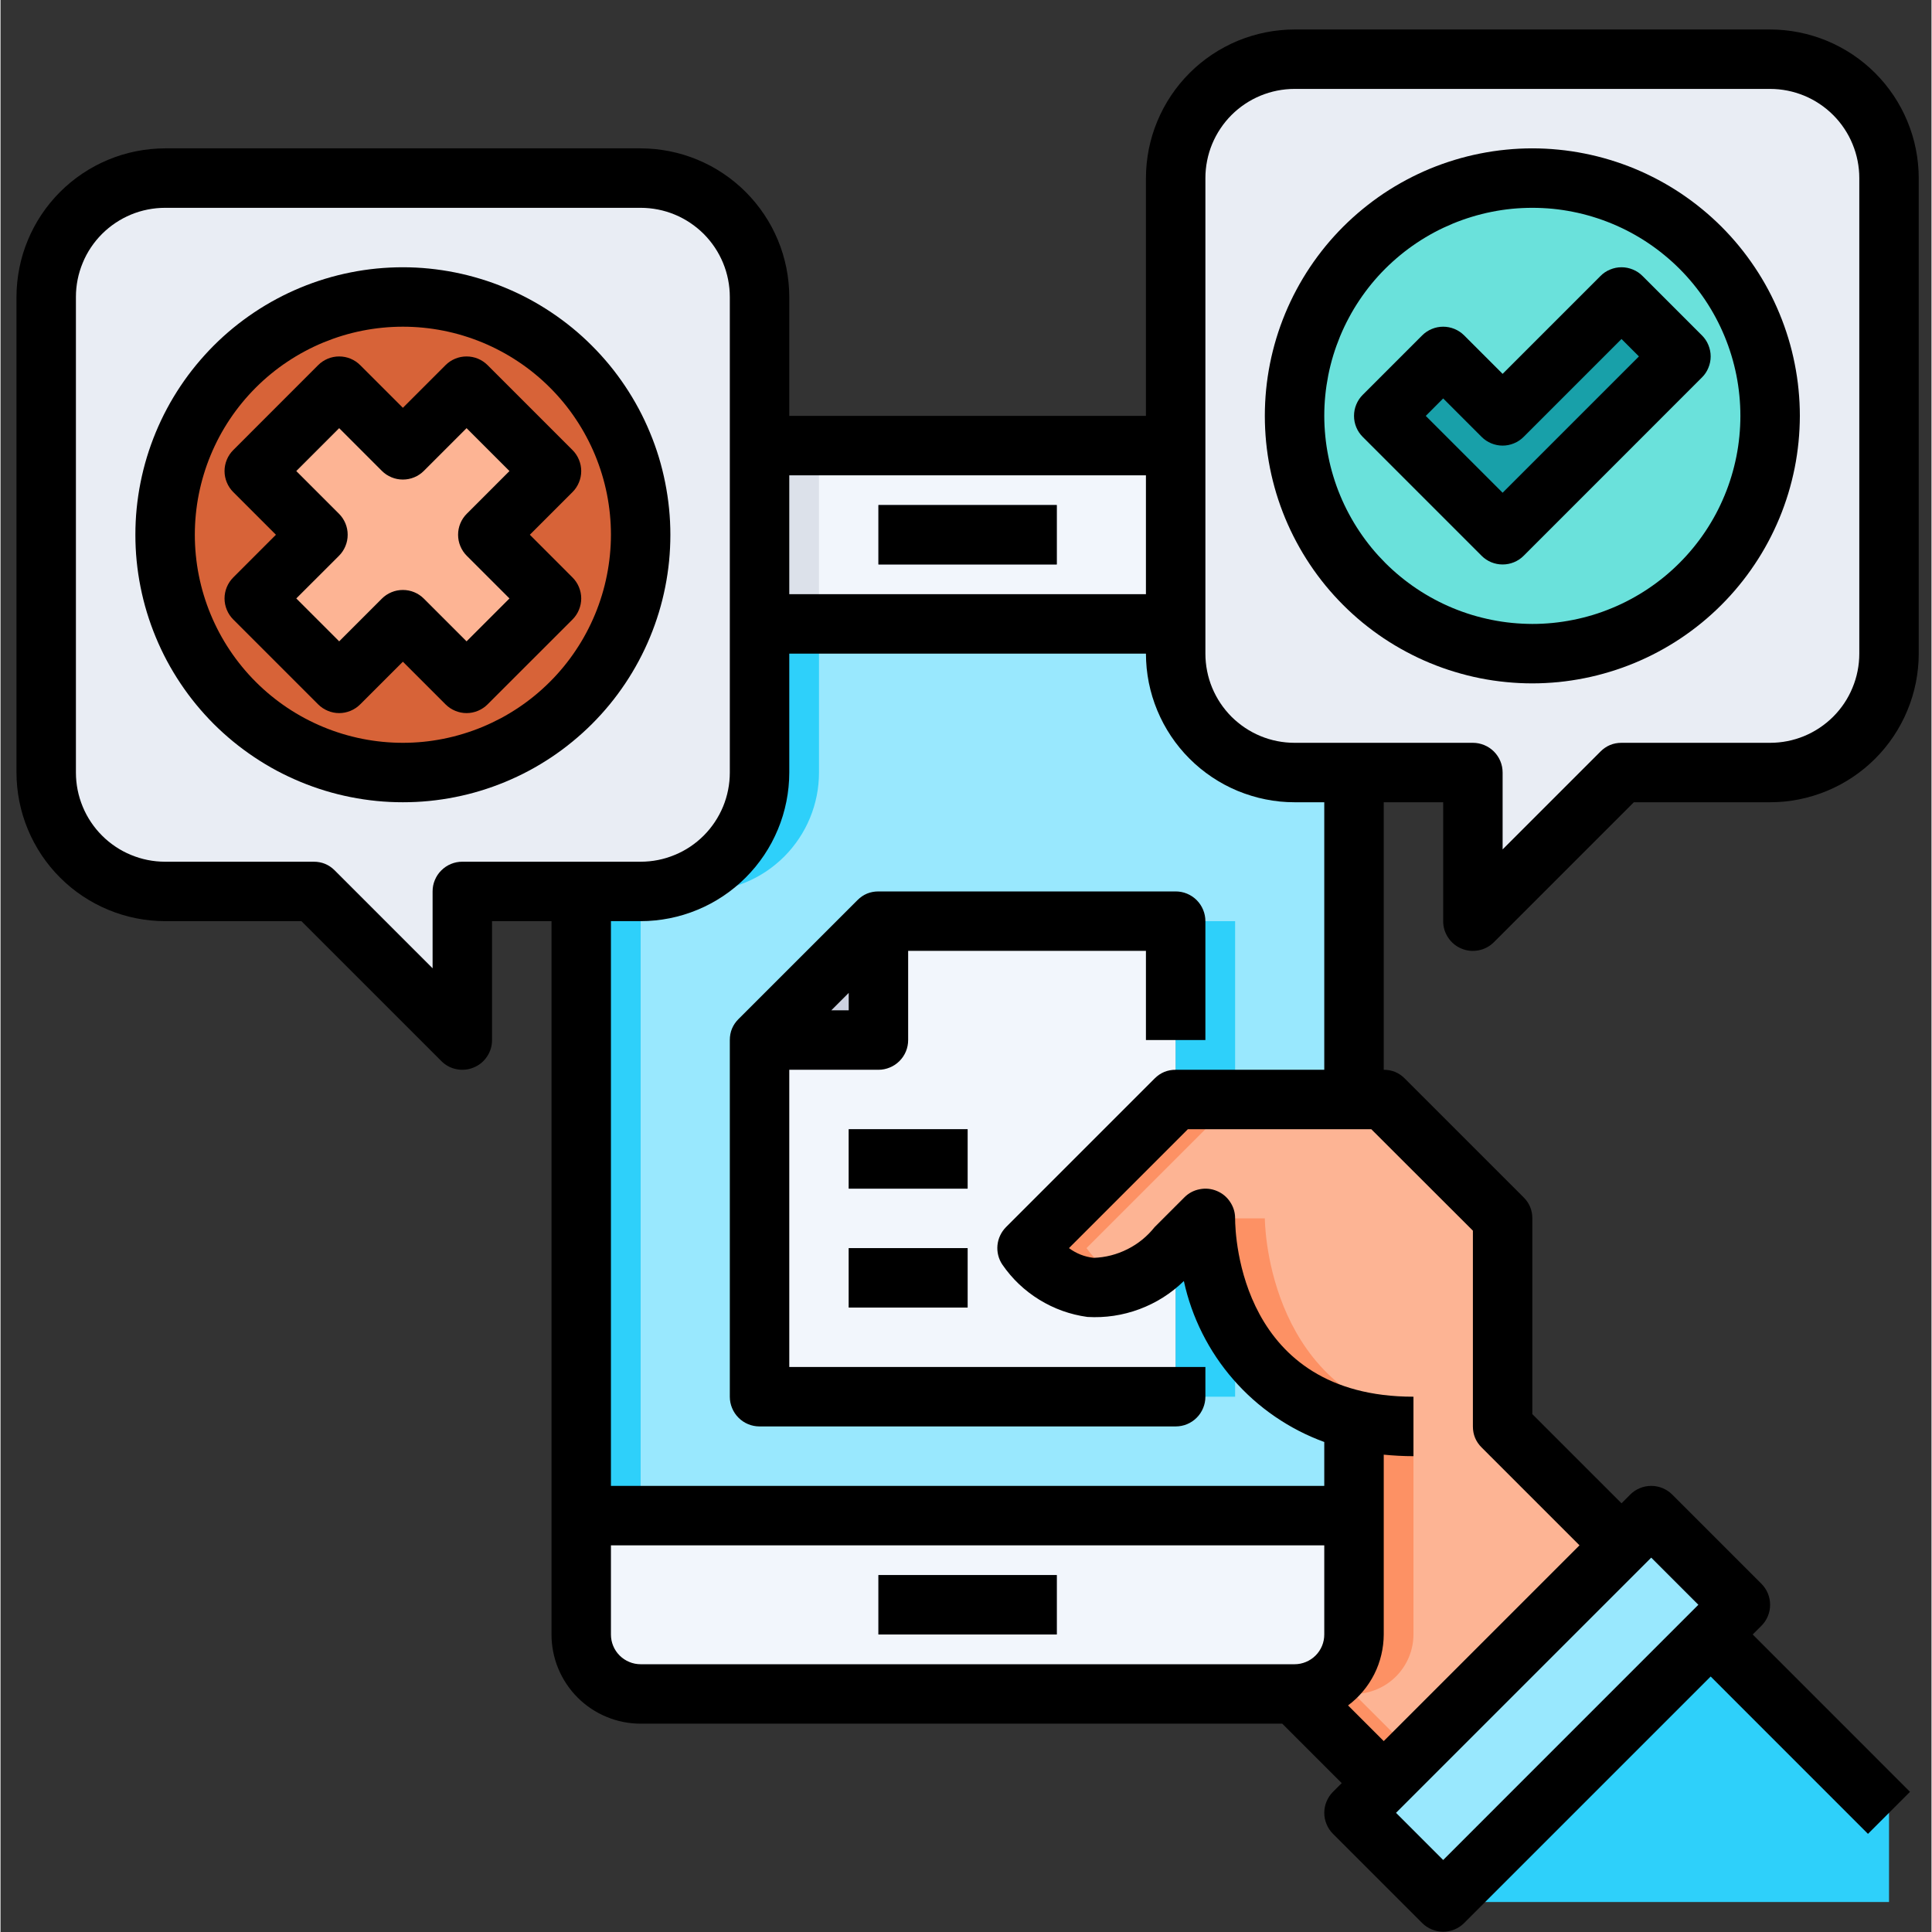
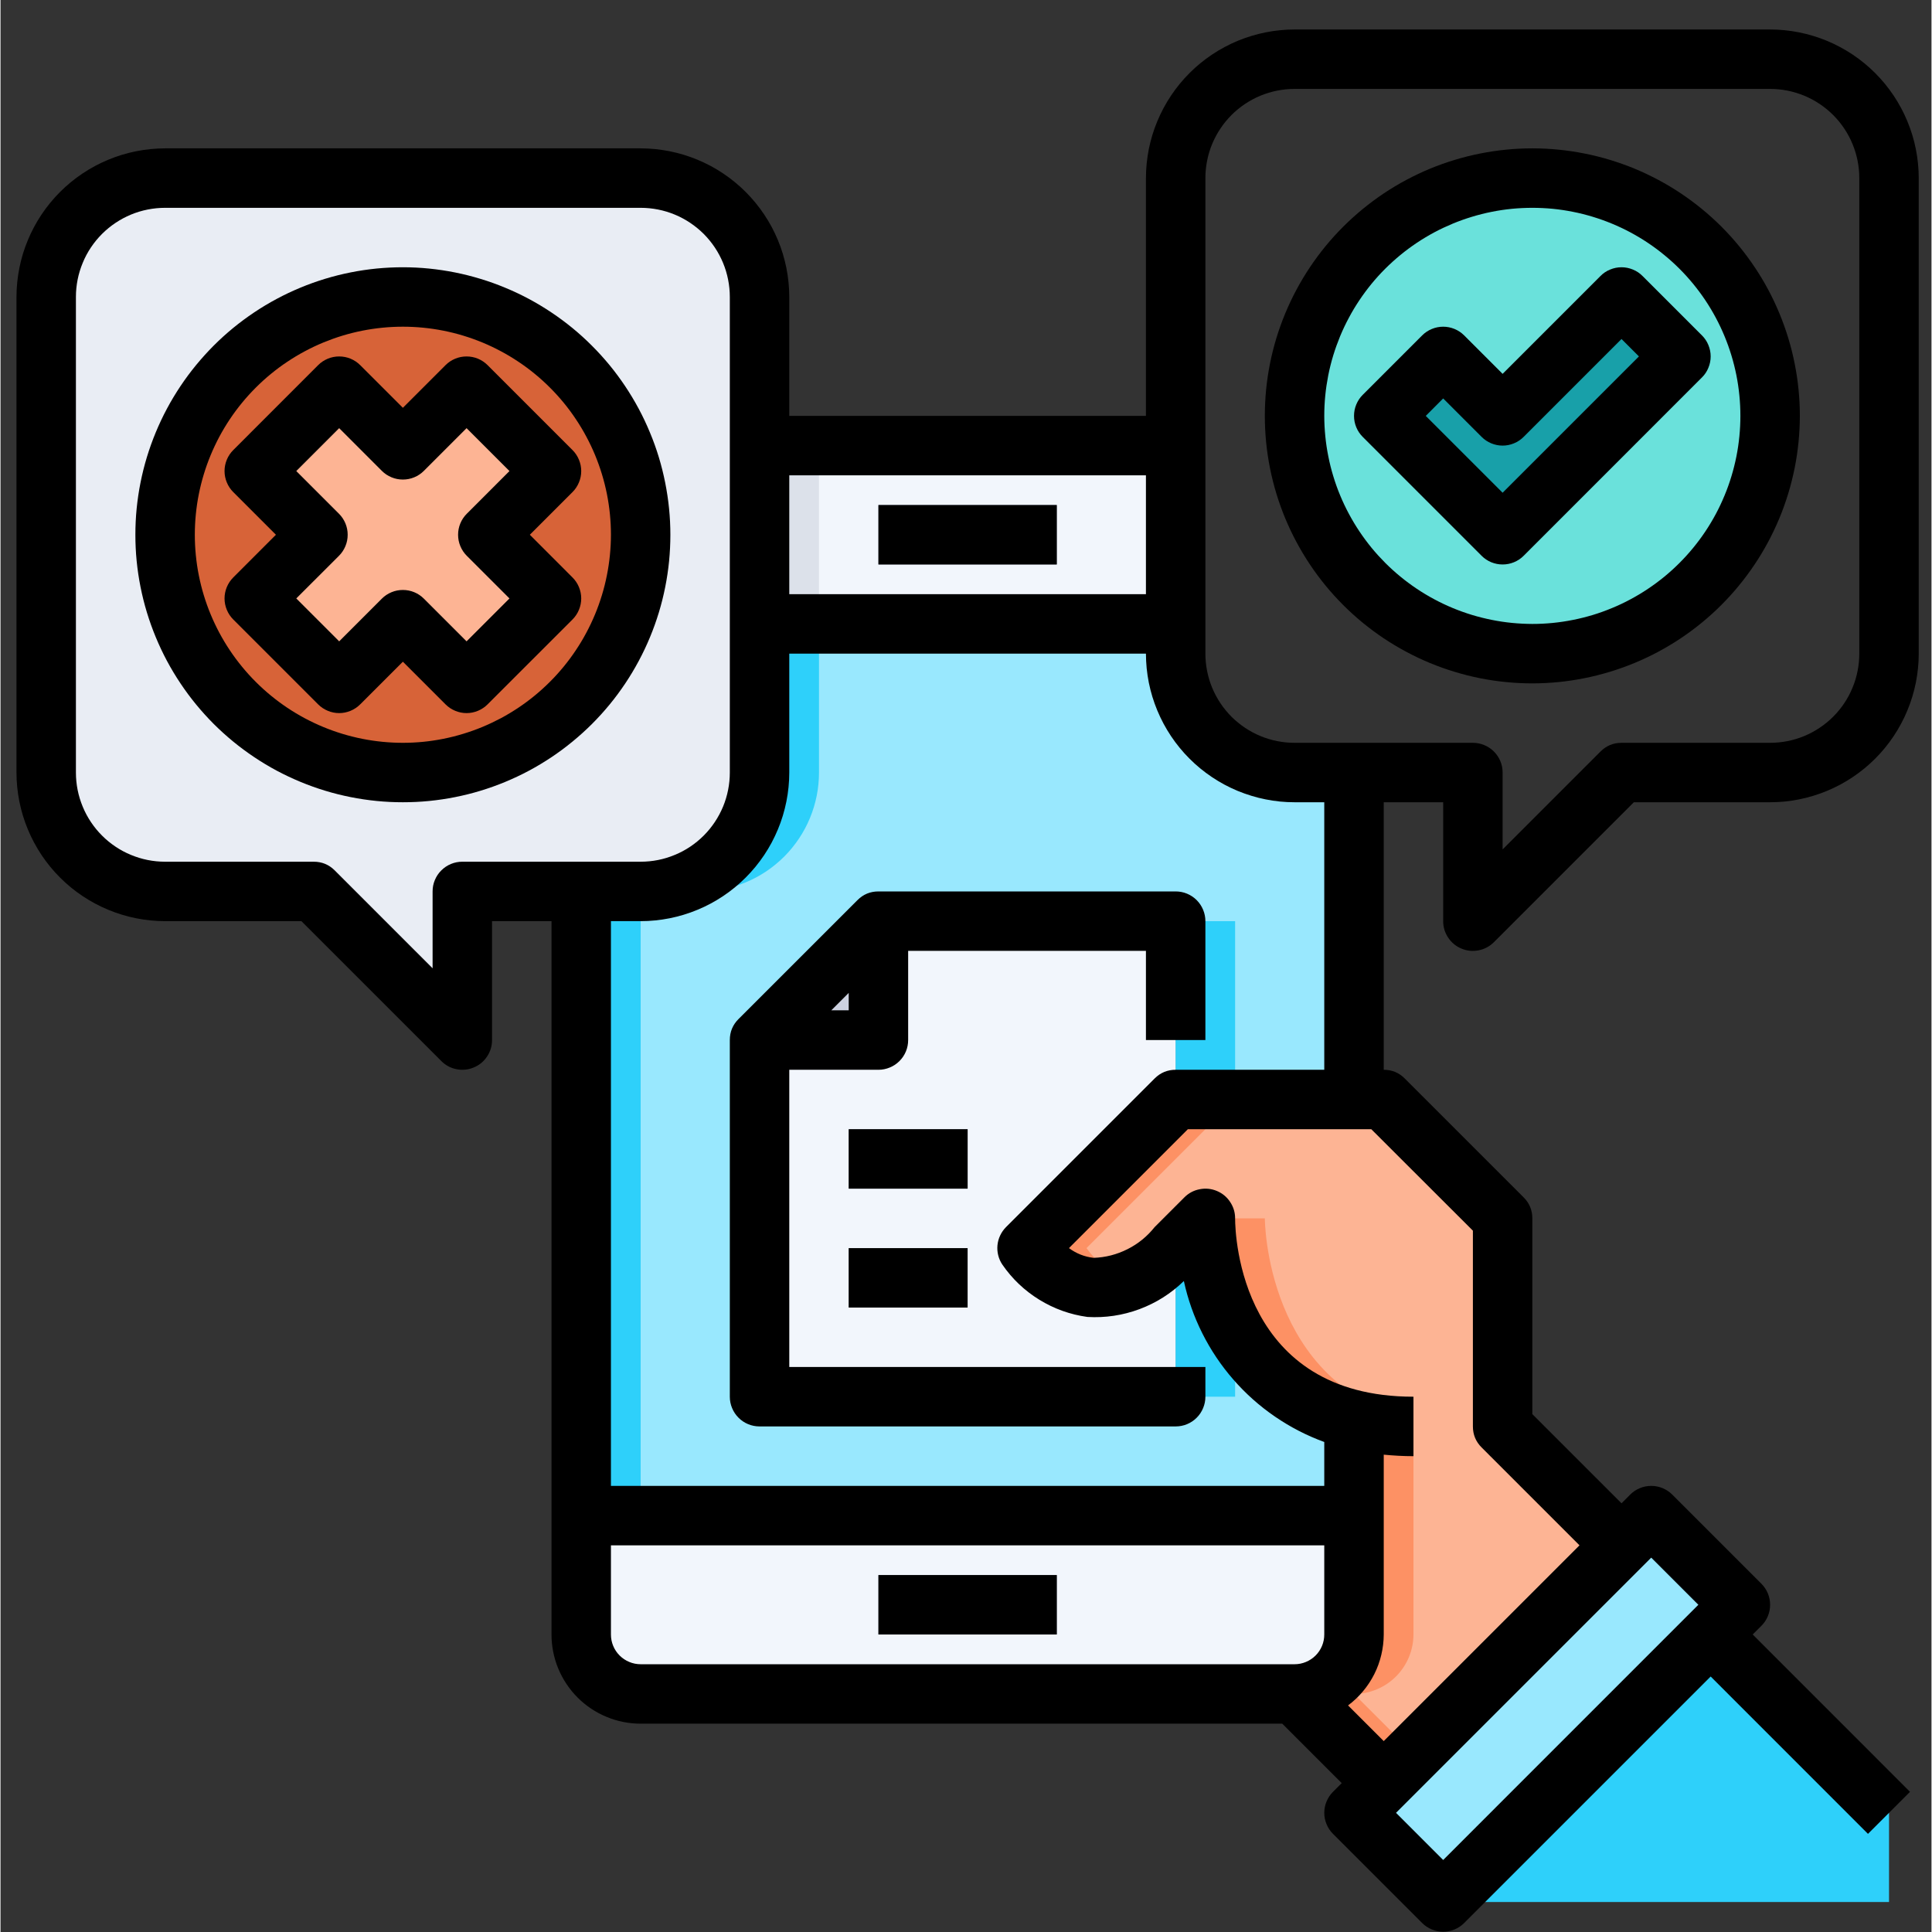
<svg xmlns="http://www.w3.org/2000/svg" width="300" zoomAndPan="magnify" viewBox="0 0 224.88 225" height="300" preserveAspectRatio="xMidYMid meet" version="1.0">
  <rect x="0" y="0" width="224.88" height="225" fill="#333333" stroke="none" />
  <defs>
    <clipPath id="34802ae6fa">
      <path d="M 1.688 3.434 L 223.566 3.434 L 223.566 224.938 L 1.688 224.938 Z M 1.688 3.434 " clip-rule="nonzero" />
    </clipPath>
  </defs>
  <path fill="#2ed0fa" d="M 219.934 211.121 L 219.934 221.508 L 168.012 221.508 L 199.164 190.352 Z M 219.934 211.121 " fill-opacity="1" fill-rule="nonzero" />
  <path fill="#99e8fe" d="M 202.625 186.891 L 199.164 190.352 L 168.012 221.508 L 157.625 211.121 L 161.09 207.66 L 192.242 176.508 Z M 202.625 186.891 " fill-opacity="1" fill-rule="nonzero" />
  <path fill="#fdb494" d="M 157.625 165.359 C 140.32 161.242 140.32 141.891 140.32 141.891 L 136.859 145.355 C 126.473 155.738 119.551 145.355 119.551 145.355 L 136.859 128.047 L 161.09 128.047 L 174.934 141.891 L 174.934 166.121 L 188.781 179.969 L 161.09 207.66 L 150.703 197.277 C 151.156 197.273 151.609 197.23 152.051 197.141 C 152.496 197.051 152.93 196.918 153.352 196.742 C 153.77 196.57 154.168 196.355 154.543 196.102 C 154.922 195.852 155.273 195.562 155.594 195.242 C 155.914 194.922 156.199 194.57 156.453 194.195 C 156.707 193.816 156.918 193.418 157.094 193 C 157.27 192.578 157.402 192.148 157.488 191.703 C 157.578 191.258 157.625 190.809 157.625 190.352 Z M 157.625 165.359 " fill-opacity="1" fill-rule="nonzero" />
  <path fill="#fd9164" d="M 126.473 145.355 L 143.781 128.047 L 136.859 128.047 L 119.551 145.355 C 119.859 145.816 120.203 146.246 120.582 146.652 C 120.961 147.059 121.371 147.426 121.812 147.766 C 122.254 148.102 122.719 148.398 123.211 148.656 C 123.699 148.918 124.207 149.137 124.734 149.309 C 125.262 149.484 125.797 149.617 126.348 149.703 C 126.895 149.789 127.445 149.832 128 149.828 C 128.555 149.824 129.105 149.773 129.652 149.676 C 130.199 149.582 130.734 149.441 131.258 149.258 C 129.316 148.383 127.719 147.082 126.473 145.355 Z M 126.473 145.355 " fill-opacity="1" fill-rule="nonzero" />
  <path fill="#cdd2e0" d="M 102.242 107.277 L 102.242 121.125 L 88.398 121.125 Z M 102.242 107.277 " fill-opacity="1" fill-rule="nonzero" />
  <path fill="#f2f6fc" d="M 88.398 162.66 L 88.398 121.125 L 102.242 121.125 L 102.242 107.277 L 136.859 107.277 L 136.859 128.047 L 119.551 145.355 C 119.551 145.355 126.473 155.738 136.859 145.355 L 136.859 162.66 Z M 88.398 162.66 " fill-opacity="1" fill-rule="nonzero" />
  <path fill="#99e8fe" d="M 136.859 162.66 L 136.859 145.355 L 140.32 141.891 C 140.32 141.891 140.32 161.242 157.625 165.359 L 157.625 176.508 L 67.629 176.508 L 67.629 103.816 L 74.551 103.816 C 75.461 103.816 76.359 103.727 77.25 103.551 C 78.145 103.371 79.008 103.109 79.848 102.762 C 80.688 102.414 81.488 101.988 82.242 101.484 C 83 100.977 83.699 100.402 84.34 99.762 C 84.984 99.117 85.559 98.418 86.062 97.664 C 86.566 96.906 86.996 96.109 87.344 95.27 C 87.691 94.43 87.953 93.562 88.129 92.672 C 88.309 91.781 88.398 90.879 88.398 89.969 L 88.398 72.664 L 136.859 72.664 L 136.859 76.125 C 136.859 77.031 136.945 77.934 137.125 78.824 C 137.301 79.719 137.562 80.582 137.91 81.422 C 138.258 82.262 138.688 83.059 139.191 83.816 C 139.695 84.574 140.27 85.273 140.914 85.914 C 141.555 86.559 142.254 87.133 143.012 87.637 C 143.766 88.141 144.566 88.566 145.406 88.914 C 146.246 89.266 147.109 89.527 148.004 89.703 C 148.895 89.883 149.793 89.969 150.703 89.969 L 157.625 89.969 L 157.625 128.047 L 136.859 128.047 L 136.859 107.277 L 102.242 107.277 L 88.398 121.125 L 88.398 162.66 Z M 136.859 162.66 " fill-opacity="1" fill-rule="nonzero" />
  <path fill="#2ed0fa" d="M 143.781 154.777 C 141.656 150.742 140.504 146.449 140.32 141.891 L 136.859 145.355 L 136.859 162.66 L 143.781 162.66 Z M 143.781 154.777 " fill-opacity="1" fill-rule="nonzero" />
  <path fill="#2ed0fa" d="M 136.859 107.277 L 143.781 107.277 L 143.781 128.047 L 136.859 128.047 Z M 136.859 107.277 " fill-opacity="1" fill-rule="nonzero" />
  <path fill="#2ed0fa" d="M 95.32 89.969 L 95.32 72.664 L 88.398 72.664 L 88.398 89.969 C 88.398 90.879 88.309 91.781 88.129 92.672 C 87.953 93.562 87.691 94.43 87.344 95.27 C 86.996 96.109 86.566 96.906 86.062 97.664 C 85.559 98.418 84.984 99.117 84.34 99.762 C 83.699 100.402 83 100.977 82.242 101.484 C 81.488 101.988 80.688 102.414 79.848 102.762 C 79.008 103.109 78.145 103.371 77.25 103.551 C 76.359 103.727 75.461 103.816 74.551 103.816 L 81.473 103.816 C 82.383 103.816 83.285 103.727 84.176 103.551 C 85.066 103.371 85.934 103.109 86.773 102.762 C 87.613 102.414 88.41 101.988 89.168 101.484 C 89.922 100.977 90.621 100.402 91.266 99.762 C 91.906 99.117 92.48 98.418 92.984 97.664 C 93.492 96.906 93.918 96.109 94.266 95.27 C 94.613 94.43 94.875 93.562 95.055 92.672 C 95.23 91.781 95.32 90.879 95.32 89.969 Z M 95.32 89.969 " fill-opacity="1" fill-rule="nonzero" />
  <path fill="#2ed0fa" d="M 67.629 103.816 L 74.551 103.816 L 74.551 176.508 L 67.629 176.508 Z M 67.629 103.816 " fill-opacity="1" fill-rule="nonzero" />
  <path fill="#f2f6fc" d="M 157.625 176.508 L 157.625 190.352 C 157.625 190.809 157.578 191.258 157.488 191.703 C 157.402 192.148 157.27 192.578 157.094 193 C 156.918 193.418 156.707 193.816 156.453 194.195 C 156.199 194.57 155.914 194.922 155.594 195.242 C 155.273 195.562 154.922 195.852 154.543 196.102 C 154.168 196.355 153.77 196.57 153.352 196.742 C 152.93 196.918 152.496 197.051 152.051 197.141 C 151.609 197.23 151.156 197.273 150.703 197.277 L 74.551 197.277 C 74.098 197.273 73.648 197.23 73.203 197.141 C 72.758 197.051 72.324 196.918 71.906 196.742 C 71.484 196.57 71.086 196.355 70.711 196.102 C 70.332 195.852 69.984 195.562 69.66 195.242 C 69.34 194.922 69.055 194.57 68.801 194.195 C 68.547 193.816 68.336 193.418 68.16 193 C 67.984 192.578 67.855 192.148 67.766 191.703 C 67.676 191.258 67.629 190.809 67.629 190.352 L 67.629 176.508 Z M 157.625 176.508 " fill-opacity="1" fill-rule="nonzero" />
  <path fill="#f2f6fc" d="M 88.398 51.895 L 136.859 51.895 L 136.859 72.664 L 88.398 72.664 Z M 88.398 51.895 " fill-opacity="1" fill-rule="nonzero" />
  <path fill="#dce1ea" d="M 88.398 51.895 L 95.32 51.895 L 95.32 72.664 L 88.398 72.664 Z M 88.398 51.895 " fill-opacity="1" fill-rule="nonzero" />
  <path fill="#e9edf4" d="M 88.398 72.664 L 88.398 89.969 C 88.398 90.879 88.309 91.781 88.129 92.672 C 87.953 93.562 87.691 94.43 87.344 95.27 C 86.996 96.109 86.566 96.906 86.062 97.664 C 85.559 98.418 84.984 99.117 84.34 99.762 C 83.699 100.402 83 100.977 82.242 101.484 C 81.488 101.988 80.688 102.414 79.848 102.762 C 79.008 103.109 78.145 103.371 77.25 103.551 C 76.359 103.727 75.461 103.816 74.551 103.816 L 53.781 103.816 L 53.781 121.125 L 36.473 103.816 L 19.168 103.816 C 18.258 103.816 17.355 103.727 16.465 103.551 C 15.574 103.371 14.707 103.109 13.867 102.762 C 13.027 102.414 12.23 101.988 11.473 101.484 C 10.719 100.977 10.02 100.402 9.375 99.762 C 8.734 99.117 8.16 98.418 7.656 97.664 C 7.148 96.906 6.723 96.109 6.375 95.27 C 6.027 94.43 5.766 93.562 5.586 92.672 C 5.41 91.781 5.32 90.879 5.32 89.969 L 5.32 34.586 C 5.32 33.676 5.41 32.777 5.586 31.887 C 5.766 30.992 6.027 30.129 6.375 29.289 C 6.723 28.449 7.148 27.648 7.656 26.895 C 8.16 26.137 8.734 25.438 9.375 24.797 C 10.02 24.152 10.719 23.578 11.473 23.074 C 12.23 22.57 13.027 22.141 13.867 21.793 C 14.707 21.445 15.574 21.184 16.465 21.008 C 17.355 20.828 18.258 20.738 19.168 20.738 L 74.551 20.738 C 75.461 20.738 76.359 20.828 77.25 21.008 C 78.145 21.184 79.008 21.445 79.848 21.793 C 80.688 22.141 81.488 22.57 82.242 23.074 C 83 23.578 83.699 24.152 84.34 24.797 C 84.984 25.438 85.559 26.137 86.062 26.895 C 86.566 27.648 86.996 28.449 87.344 29.289 C 87.691 30.129 87.953 30.992 88.129 31.887 C 88.309 32.777 88.398 33.676 88.398 34.586 Z M 74.551 62.277 C 74.551 61.371 74.508 60.465 74.418 59.562 C 74.328 58.66 74.195 57.766 74.02 56.875 C 73.84 55.984 73.621 55.105 73.359 54.238 C 73.094 53.371 72.789 52.52 72.441 51.68 C 72.098 50.844 71.707 50.023 71.281 49.223 C 70.852 48.426 70.387 47.648 69.883 46.895 C 69.379 46.141 68.84 45.41 68.266 44.711 C 67.691 44.008 67.082 43.34 66.441 42.695 C 65.797 42.055 65.129 41.445 64.426 40.871 C 63.727 40.297 62.996 39.758 62.242 39.254 C 61.488 38.75 60.711 38.285 59.914 37.855 C 59.113 37.43 58.293 37.043 57.457 36.695 C 56.617 36.348 55.766 36.043 54.898 35.777 C 54.031 35.516 53.152 35.297 52.262 35.117 C 51.371 34.941 50.477 34.809 49.574 34.719 C 48.672 34.629 47.766 34.586 46.859 34.586 C 45.953 34.586 45.047 34.629 44.145 34.719 C 43.242 34.809 42.348 34.941 41.457 35.117 C 40.566 35.297 39.688 35.516 38.82 35.777 C 37.953 36.043 37.098 36.348 36.262 36.695 C 35.422 37.043 34.605 37.43 33.805 37.855 C 33.004 38.285 32.227 38.75 31.473 39.254 C 30.719 39.758 29.992 40.297 29.293 40.871 C 28.59 41.445 27.918 42.055 27.277 42.695 C 26.637 43.34 26.027 44.008 25.453 44.711 C 24.879 45.41 24.336 46.141 23.832 46.895 C 23.328 47.648 22.863 48.426 22.438 49.223 C 22.008 50.023 21.621 50.844 21.273 51.68 C 20.926 52.52 20.621 53.371 20.359 54.238 C 20.098 55.105 19.875 55.984 19.699 56.875 C 19.523 57.766 19.391 58.66 19.301 59.562 C 19.211 60.465 19.168 61.371 19.168 62.277 C 19.168 63.184 19.211 64.09 19.301 64.992 C 19.391 65.895 19.523 66.789 19.699 67.68 C 19.875 68.57 20.098 69.449 20.359 70.316 C 20.621 71.184 20.926 72.039 21.273 72.875 C 21.621 73.715 22.008 74.531 22.438 75.332 C 22.863 76.133 23.328 76.91 23.832 77.664 C 24.336 78.418 24.879 79.145 25.453 79.844 C 26.027 80.547 26.637 81.219 27.277 81.859 C 27.918 82.5 28.59 83.109 29.293 83.684 C 29.992 84.258 30.719 84.801 31.473 85.305 C 32.227 85.809 33.004 86.273 33.805 86.699 C 34.605 87.129 35.422 87.516 36.262 87.863 C 37.098 88.211 37.953 88.516 38.82 88.777 C 39.688 89.039 40.566 89.262 41.457 89.438 C 42.348 89.613 43.242 89.746 44.145 89.836 C 45.047 89.926 45.953 89.969 46.859 89.969 C 47.766 89.969 48.672 89.926 49.574 89.836 C 50.477 89.746 51.371 89.613 52.262 89.438 C 53.152 89.262 54.031 89.039 54.898 88.777 C 55.766 88.516 56.617 88.211 57.457 87.863 C 58.293 87.516 59.113 87.129 59.914 86.699 C 60.711 86.273 61.488 85.809 62.242 85.305 C 62.996 84.801 63.727 84.258 64.426 83.684 C 65.129 83.109 65.797 82.5 66.441 81.859 C 67.082 81.219 67.691 80.547 68.266 79.844 C 68.84 79.145 69.379 78.418 69.883 77.664 C 70.387 76.91 70.852 76.133 71.281 75.332 C 71.707 74.531 72.098 73.715 72.441 72.875 C 72.789 72.039 73.094 71.184 73.359 70.316 C 73.621 69.449 73.84 68.57 74.02 67.68 C 74.195 66.789 74.328 65.895 74.418 64.992 C 74.508 64.09 74.551 63.184 74.551 62.277 Z M 74.551 62.277 " fill-opacity="1" fill-rule="nonzero" />
-   <path fill="#e9edf4" d="M 219.934 20.738 L 219.934 76.125 C 219.934 77.031 219.844 77.934 219.668 78.824 C 219.488 79.719 219.227 80.582 218.879 81.422 C 218.531 82.262 218.105 83.059 217.602 83.816 C 217.094 84.574 216.52 85.273 215.879 85.914 C 215.234 86.559 214.535 87.133 213.781 87.637 C 213.023 88.141 212.227 88.566 211.387 88.914 C 210.547 89.266 209.68 89.527 208.789 89.703 C 207.898 89.883 206.996 89.969 206.086 89.969 L 188.781 89.969 L 171.473 107.277 L 171.473 89.969 L 150.703 89.969 C 149.793 89.969 148.895 89.883 148.004 89.703 C 147.109 89.527 146.246 89.266 145.406 88.914 C 144.566 88.566 143.766 88.141 143.012 87.637 C 142.254 87.133 141.555 86.559 140.914 85.914 C 140.27 85.273 139.695 84.574 139.191 83.816 C 138.688 83.059 138.258 82.262 137.91 81.422 C 137.562 80.582 137.301 79.719 137.125 78.824 C 136.945 77.934 136.859 77.031 136.859 76.125 L 136.859 20.738 C 136.859 19.832 136.945 18.93 137.125 18.039 C 137.301 17.148 137.562 16.281 137.91 15.441 C 138.258 14.602 138.688 13.805 139.191 13.047 C 139.695 12.293 140.27 11.594 140.914 10.949 C 141.555 10.309 142.254 9.734 143.012 9.227 C 143.766 8.723 144.566 8.297 145.406 7.949 C 146.246 7.602 147.109 7.336 148.004 7.16 C 148.895 6.984 149.793 6.895 150.703 6.895 L 206.086 6.895 C 206.996 6.895 207.898 6.984 208.789 7.16 C 209.68 7.336 210.547 7.602 211.387 7.949 C 212.227 8.297 213.023 8.723 213.781 9.227 C 214.535 9.734 215.234 10.309 215.879 10.949 C 216.52 11.594 217.094 12.293 217.602 13.047 C 218.105 13.805 218.531 14.602 218.879 15.441 C 219.227 16.281 219.488 17.148 219.668 18.039 C 219.844 18.93 219.934 19.832 219.934 20.738 Z M 206.086 48.434 C 206.086 47.523 206.043 46.621 205.953 45.719 C 205.863 44.816 205.73 43.918 205.555 43.031 C 205.379 42.141 205.16 41.262 204.895 40.395 C 204.633 39.527 204.328 38.672 203.98 37.836 C 203.633 36.996 203.246 36.18 202.816 35.379 C 202.391 34.578 201.926 33.801 201.422 33.047 C 200.918 32.293 200.379 31.566 199.801 30.863 C 199.227 30.164 198.617 29.492 197.977 28.852 C 197.336 28.211 196.664 27.602 195.965 27.027 C 195.262 26.449 194.535 25.91 193.781 25.406 C 193.027 24.902 192.25 24.438 191.449 24.012 C 190.648 23.582 189.832 23.195 188.992 22.848 C 188.156 22.5 187.301 22.195 186.434 21.934 C 185.566 21.668 184.688 21.449 183.797 21.273 C 182.91 21.094 182.012 20.961 181.109 20.875 C 180.207 20.785 179.301 20.738 178.395 20.738 C 177.488 20.738 176.582 20.785 175.68 20.875 C 174.777 20.961 173.883 21.094 172.992 21.273 C 172.102 21.449 171.227 21.668 170.355 21.934 C 169.488 22.195 168.637 22.5 167.797 22.848 C 166.961 23.195 166.141 23.582 165.34 24.012 C 164.543 24.438 163.766 24.902 163.012 25.406 C 162.258 25.91 161.527 26.449 160.828 27.027 C 160.125 27.602 159.457 28.211 158.812 28.852 C 158.172 29.492 157.566 30.164 156.988 30.863 C 156.414 31.566 155.875 32.293 155.371 33.047 C 154.867 33.801 154.402 34.578 153.973 35.379 C 153.547 36.18 153.16 36.996 152.812 37.836 C 152.465 38.672 152.16 39.527 151.895 40.395 C 151.633 41.262 151.414 42.141 151.234 43.031 C 151.059 43.918 150.926 44.816 150.836 45.719 C 150.746 46.621 150.703 47.523 150.703 48.434 C 150.703 49.34 150.746 50.242 150.836 51.145 C 150.926 52.051 151.059 52.945 151.234 53.836 C 151.414 54.723 151.633 55.602 151.895 56.469 C 152.16 57.34 152.465 58.191 152.812 59.031 C 153.16 59.867 153.547 60.688 153.973 61.484 C 154.402 62.285 154.867 63.062 155.371 63.816 C 155.875 64.57 156.414 65.297 156.988 66 C 157.566 66.699 158.172 67.371 158.812 68.012 C 159.457 68.656 160.125 69.262 160.828 69.84 C 161.527 70.414 162.258 70.953 163.012 71.457 C 163.766 71.961 164.543 72.426 165.34 72.855 C 166.141 73.281 166.961 73.668 167.797 74.016 C 168.637 74.363 169.488 74.668 170.355 74.93 C 171.227 75.195 172.105 75.414 172.992 75.594 C 173.883 75.77 174.777 75.902 175.68 75.992 C 176.582 76.078 177.488 76.125 178.395 76.125 C 179.301 76.125 180.207 76.078 181.109 75.992 C 182.012 75.902 182.91 75.77 183.797 75.594 C 184.688 75.414 185.566 75.195 186.434 74.93 C 187.301 74.668 188.156 74.363 188.992 74.016 C 189.832 73.668 190.648 73.281 191.449 72.855 C 192.25 72.426 193.027 71.961 193.781 71.457 C 194.535 70.953 195.262 70.414 195.965 69.84 C 196.664 69.262 197.336 68.656 197.977 68.012 C 198.617 67.371 199.227 66.699 199.801 66 C 200.379 65.297 200.918 64.57 201.422 63.816 C 201.926 63.062 202.391 62.285 202.816 61.484 C 203.246 60.688 203.633 59.867 203.98 59.031 C 204.328 58.191 204.633 57.34 204.895 56.469 C 205.16 55.602 205.379 54.723 205.555 53.836 C 205.73 52.945 205.863 52.051 205.953 51.145 C 206.043 50.242 206.086 49.34 206.086 48.434 Z M 206.086 48.434 " fill-opacity="1" fill-rule="nonzero" />
  <path fill="#fdb494" d="M 64.168 54.871 L 56.758 62.277 L 64.168 69.688 L 54.266 79.586 L 46.859 72.18 L 39.453 79.586 L 29.551 69.688 L 36.957 62.277 L 29.551 54.871 L 39.453 44.969 L 46.859 52.379 L 54.266 44.969 Z M 64.168 54.871 " fill-opacity="1" fill-rule="nonzero" />
  <path fill="#18a0a9" d="M 195.703 41.508 L 174.934 62.277 L 161.09 48.434 L 168.012 41.508 L 174.934 48.434 L 188.781 34.586 Z M 195.703 41.508 " fill-opacity="1" fill-rule="nonzero" />
  <path fill="#6ae1db" d="M 178.395 20.738 C 179.301 20.738 180.207 20.785 181.109 20.875 C 182.012 20.961 182.91 21.094 183.797 21.273 C 184.688 21.449 185.566 21.668 186.434 21.934 C 187.301 22.195 188.156 22.5 188.992 22.848 C 189.832 23.195 190.648 23.582 191.449 24.012 C 192.25 24.438 193.027 24.902 193.781 25.406 C 194.535 25.91 195.262 26.449 195.965 27.027 C 196.664 27.602 197.336 28.211 197.977 28.852 C 198.617 29.492 199.227 30.164 199.801 30.863 C 200.379 31.566 200.918 32.293 201.422 33.047 C 201.926 33.801 202.391 34.578 202.816 35.379 C 203.246 36.18 203.633 36.996 203.98 37.836 C 204.328 38.672 204.633 39.527 204.895 40.395 C 205.16 41.262 205.379 42.141 205.555 43.031 C 205.73 43.918 205.863 44.816 205.953 45.719 C 206.043 46.621 206.086 47.523 206.086 48.434 C 206.086 49.34 206.043 50.242 205.953 51.145 C 205.863 52.051 205.73 52.945 205.555 53.836 C 205.379 54.723 205.16 55.602 204.895 56.469 C 204.633 57.34 204.328 58.191 203.98 59.031 C 203.633 59.867 203.246 60.688 202.816 61.484 C 202.391 62.285 201.926 63.062 201.422 63.816 C 200.918 64.57 200.379 65.297 199.801 66 C 199.227 66.699 198.617 67.371 197.977 68.012 C 197.336 68.656 196.664 69.262 195.965 69.84 C 195.262 70.414 194.535 70.953 193.781 71.457 C 193.027 71.961 192.25 72.426 191.449 72.855 C 190.648 73.281 189.832 73.668 188.992 74.016 C 188.156 74.363 187.301 74.668 186.434 74.93 C 185.566 75.195 184.688 75.414 183.797 75.594 C 182.91 75.77 182.012 75.902 181.109 75.992 C 180.207 76.078 179.301 76.125 178.395 76.125 C 177.488 76.125 176.582 76.078 175.68 75.992 C 174.777 75.902 173.883 75.77 172.992 75.594 C 172.102 75.414 171.227 75.195 170.355 74.93 C 169.488 74.668 168.637 74.363 167.797 74.016 C 166.961 73.668 166.141 73.281 165.34 72.855 C 164.543 72.426 163.766 71.961 163.012 71.457 C 162.258 70.953 161.527 70.414 160.828 69.84 C 160.125 69.262 159.457 68.656 158.812 68.012 C 158.172 67.371 157.566 66.699 156.988 66 C 156.414 65.297 155.875 64.57 155.371 63.816 C 154.867 63.062 154.402 62.285 153.973 61.484 C 153.547 60.688 153.16 59.867 152.812 59.031 C 152.465 58.191 152.16 57.34 151.895 56.469 C 151.633 55.602 151.414 54.723 151.234 53.836 C 151.059 52.945 150.926 52.051 150.836 51.145 C 150.746 50.242 150.703 49.34 150.703 48.434 C 150.703 47.523 150.746 46.621 150.836 45.719 C 150.926 44.816 151.059 43.918 151.234 43.031 C 151.414 42.141 151.633 41.262 151.895 40.395 C 152.16 39.527 152.465 38.672 152.812 37.836 C 153.16 36.996 153.547 36.18 153.973 35.379 C 154.402 34.578 154.867 33.801 155.371 33.047 C 155.875 32.293 156.414 31.566 156.988 30.863 C 157.566 30.164 158.172 29.492 158.812 28.852 C 159.457 28.211 160.125 27.602 160.828 27.027 C 161.527 26.449 162.258 25.91 163.012 25.406 C 163.766 24.902 164.543 24.438 165.34 24.012 C 166.141 23.582 166.961 23.195 167.797 22.848 C 168.637 22.5 169.488 22.195 170.355 21.934 C 171.227 21.668 172.105 21.449 172.992 21.273 C 173.883 21.094 174.777 20.961 175.68 20.875 C 176.582 20.785 177.488 20.738 178.395 20.738 Z M 195.703 41.508 L 188.781 34.586 L 174.934 48.434 L 168.012 41.508 L 161.09 48.434 L 174.934 62.277 Z M 195.703 41.508 " fill-opacity="1" fill-rule="nonzero" />
  <path fill="#d76338" d="M 54.266 79.586 L 64.168 69.688 L 56.758 62.277 L 64.168 54.871 L 54.266 44.969 L 46.859 52.379 L 39.453 44.969 L 29.551 54.871 L 36.957 62.277 L 29.551 69.688 L 39.453 79.586 L 46.859 72.18 Z M 46.859 34.586 C 47.766 34.586 48.672 34.629 49.574 34.719 C 50.477 34.809 51.371 34.941 52.262 35.117 C 53.152 35.297 54.031 35.516 54.898 35.777 C 55.766 36.043 56.617 36.348 57.457 36.695 C 58.293 37.043 59.113 37.43 59.914 37.855 C 60.711 38.285 61.488 38.75 62.242 39.254 C 62.996 39.758 63.727 40.297 64.426 40.871 C 65.129 41.445 65.797 42.055 66.441 42.695 C 67.082 43.34 67.691 44.008 68.266 44.711 C 68.84 45.41 69.379 46.141 69.883 46.895 C 70.387 47.648 70.852 48.426 71.281 49.223 C 71.707 50.023 72.098 50.844 72.441 51.68 C 72.789 52.52 73.094 53.371 73.359 54.238 C 73.621 55.105 73.84 55.984 74.02 56.875 C 74.195 57.766 74.328 58.66 74.418 59.562 C 74.508 60.465 74.551 61.371 74.551 62.277 C 74.551 63.184 74.508 64.09 74.418 64.992 C 74.328 65.895 74.195 66.789 74.02 67.68 C 73.84 68.57 73.621 69.449 73.359 70.316 C 73.094 71.184 72.789 72.039 72.441 72.875 C 72.098 73.715 71.707 74.531 71.281 75.332 C 70.852 76.133 70.387 76.91 69.883 77.664 C 69.379 78.418 68.84 79.145 68.266 79.844 C 67.691 80.547 67.082 81.219 66.441 81.859 C 65.797 82.5 65.129 83.109 64.426 83.684 C 63.727 84.258 62.996 84.801 62.242 85.305 C 61.488 85.809 60.711 86.273 59.914 86.699 C 59.113 87.129 58.293 87.516 57.457 87.863 C 56.617 88.211 55.766 88.516 54.898 88.777 C 54.031 89.039 53.152 89.262 52.262 89.438 C 51.371 89.613 50.477 89.746 49.574 89.836 C 48.672 89.926 47.766 89.969 46.859 89.969 C 45.953 89.969 45.047 89.926 44.145 89.836 C 43.242 89.746 42.348 89.613 41.457 89.438 C 40.566 89.262 39.688 89.039 38.82 88.777 C 37.953 88.516 37.098 88.211 36.262 87.863 C 35.422 87.516 34.605 87.129 33.805 86.699 C 33.004 86.273 32.227 85.809 31.473 85.305 C 30.719 84.801 29.992 84.258 29.293 83.684 C 28.59 83.109 27.918 82.5 27.277 81.859 C 26.637 81.219 26.027 80.547 25.453 79.844 C 24.879 79.145 24.336 78.418 23.832 77.664 C 23.328 76.91 22.863 76.133 22.438 75.332 C 22.008 74.531 21.621 73.715 21.273 72.875 C 20.926 72.039 20.621 71.184 20.359 70.316 C 20.098 69.449 19.875 68.57 19.699 67.68 C 19.523 66.789 19.391 65.895 19.301 64.992 C 19.211 64.09 19.168 63.184 19.168 62.277 C 19.168 61.371 19.211 60.465 19.301 59.562 C 19.391 58.66 19.523 57.766 19.699 56.875 C 19.875 55.984 20.098 55.105 20.359 54.238 C 20.621 53.371 20.926 52.52 21.273 51.68 C 21.621 50.844 22.008 50.023 22.438 49.223 C 22.863 48.426 23.328 47.648 23.832 46.895 C 24.336 46.141 24.879 45.41 25.453 44.711 C 26.027 44.008 26.637 43.34 27.277 42.695 C 27.918 42.055 28.59 41.445 29.293 40.871 C 29.992 40.297 30.719 39.758 31.473 39.254 C 32.227 38.75 33.004 38.285 33.805 37.855 C 34.605 37.43 35.422 37.043 36.262 36.695 C 37.098 36.348 37.953 36.043 38.82 35.777 C 39.688 35.516 40.566 35.297 41.457 35.117 C 42.348 34.941 43.242 34.809 44.145 34.719 C 45.047 34.629 45.953 34.586 46.859 34.586 Z M 46.859 34.586 " fill-opacity="1" fill-rule="nonzero" />
  <path fill="#7f8596" d="M 102.242 58.816 L 123.012 58.816 L 123.012 65.738 L 102.242 65.738 Z M 102.242 58.816 " fill-opacity="1" fill-rule="nonzero" />
  <path fill="#7f8596" d="M 102.242 183.43 L 123.012 183.43 L 123.012 190.352 L 102.242 190.352 Z M 102.242 183.43 " fill-opacity="1" fill-rule="nonzero" />
  <path fill="#7f8596" d="M 98.781 131.508 L 112.629 131.508 L 112.629 138.43 L 98.781 138.43 Z M 98.781 131.508 " fill-opacity="1" fill-rule="nonzero" />
-   <path fill="#7f8596" d="M 98.781 145.355 L 112.629 145.355 L 112.629 152.277 L 98.781 152.277 Z M 98.781 145.355 " fill-opacity="1" fill-rule="nonzero" />
+   <path fill="#7f8596" d="M 98.781 145.355 L 112.629 152.277 L 98.781 152.277 Z M 98.781 145.355 " fill-opacity="1" fill-rule="nonzero" />
  <path fill="#fd9164" d="M 164.551 165.359 L 164.551 190.352 C 164.547 190.809 164.504 191.258 164.414 191.703 C 164.324 192.148 164.191 192.578 164.016 193 C 163.844 193.418 163.629 193.816 163.375 194.195 C 163.125 194.57 162.836 194.922 162.516 195.242 C 162.195 195.562 161.844 195.852 161.469 196.102 C 161.09 196.355 160.691 196.57 160.273 196.742 C 159.852 196.918 159.422 197.051 158.977 197.141 C 158.531 197.23 158.082 197.273 157.625 197.277 L 164.551 204.199 L 161.09 207.66 L 150.703 197.277 C 151.156 197.273 151.609 197.23 152.051 197.141 C 152.496 197.051 152.93 196.918 153.352 196.742 C 153.77 196.57 154.168 196.355 154.543 196.102 C 154.922 195.852 155.273 195.562 155.594 195.242 C 155.914 194.922 156.199 194.57 156.453 194.195 C 156.707 193.816 156.918 193.418 157.094 193 C 157.27 192.578 157.402 192.148 157.488 191.703 C 157.578 191.258 157.625 190.809 157.625 190.352 L 157.625 165.359 C 156.254 165.043 154.93 164.59 153.645 164.012 C 153.293 163.883 152.961 163.723 152.641 163.527 C 152.391 163.414 152.148 163.285 151.914 163.145 C 150.273 162.254 148.797 161.148 147.484 159.824 C 147.07 159.406 146.688 158.992 146.309 158.543 C 146.102 158.266 145.891 158.023 145.684 157.746 C 145.371 157.332 145.062 156.914 144.785 156.465 C 144.508 156.016 144.23 155.633 143.988 155.184 C 143.781 154.84 143.574 154.457 143.398 154.113 C 142.566 152.406 141.887 150.641 141.359 148.816 C 141.285 148.406 141.191 148.004 141.082 147.605 C 140.629 145.727 140.375 143.824 140.32 141.891 L 147.242 141.891 C 147.242 141.891 147.242 161.242 164.551 165.359 Z M 164.551 165.359 " fill-opacity="1" fill-rule="nonzero" />
  <g clip-path="url(#34802ae6fa)">
    <path fill="#000000" d="M 170.148 110.477 C 170.793 110.742 171.461 110.809 172.148 110.672 C 172.832 110.535 173.426 110.219 173.918 109.727 L 190.215 93.43 L 206.086 93.43 C 206.652 93.43 207.219 93.402 207.781 93.348 C 208.348 93.289 208.906 93.207 209.461 93.094 C 210.02 92.984 210.566 92.848 211.109 92.68 C 211.652 92.516 212.184 92.324 212.707 92.109 C 213.23 91.891 213.742 91.648 214.242 91.383 C 214.742 91.113 215.227 90.824 215.699 90.508 C 216.168 90.191 216.625 89.855 217.062 89.496 C 217.5 89.137 217.918 88.758 218.32 88.355 C 218.719 87.957 219.102 87.535 219.461 87.098 C 219.82 86.66 220.156 86.207 220.473 85.734 C 220.785 85.262 221.078 84.777 221.344 84.277 C 221.613 83.777 221.855 83.266 222.07 82.742 C 222.289 82.219 222.48 81.688 222.645 81.145 C 222.809 80.605 222.949 80.055 223.059 79.5 C 223.168 78.945 223.254 78.383 223.309 77.82 C 223.367 77.258 223.395 76.691 223.395 76.125 L 223.395 20.738 C 223.395 20.172 223.367 19.609 223.309 19.043 C 223.254 18.48 223.168 17.922 223.059 17.363 C 222.949 16.809 222.809 16.262 222.645 15.719 C 222.48 15.176 222.289 14.645 222.07 14.121 C 221.855 13.598 221.613 13.086 221.344 12.586 C 221.078 12.086 220.785 11.602 220.473 11.129 C 220.156 10.66 219.82 10.203 219.461 9.766 C 219.102 9.328 218.719 8.91 218.32 8.508 C 217.918 8.105 217.5 7.727 217.062 7.367 C 216.625 7.008 216.168 6.672 215.699 6.355 C 215.227 6.039 214.742 5.75 214.242 5.484 C 213.742 5.215 213.23 4.973 212.707 4.754 C 212.184 4.539 211.652 4.348 211.109 4.184 C 210.566 4.02 210.02 3.879 209.461 3.77 C 208.906 3.656 208.348 3.574 207.781 3.52 C 207.219 3.461 206.652 3.434 206.086 3.434 L 150.703 3.434 C 150.137 3.434 149.57 3.461 149.008 3.52 C 148.445 3.574 147.883 3.656 147.328 3.77 C 146.773 3.879 146.223 4.02 145.684 4.184 C 145.141 4.348 144.605 4.539 144.082 4.754 C 143.559 4.973 143.047 5.215 142.551 5.484 C 142.051 5.75 141.562 6.039 141.094 6.355 C 140.621 6.672 140.168 7.008 139.73 7.367 C 139.293 7.727 138.871 8.105 138.473 8.508 C 138.07 8.91 137.691 9.328 137.332 9.766 C 136.973 10.203 136.633 10.66 136.32 11.129 C 136.004 11.602 135.715 12.086 135.445 12.586 C 135.18 13.086 134.938 13.598 134.719 14.121 C 134.5 14.645 134.312 15.176 134.145 15.719 C 133.98 16.262 133.844 16.809 133.73 17.363 C 133.621 17.922 133.539 18.48 133.48 19.043 C 133.426 19.609 133.398 20.172 133.395 20.738 L 133.395 48.434 L 91.859 48.434 L 91.859 34.586 C 91.859 34.02 91.828 33.453 91.773 32.891 C 91.719 32.328 91.633 31.766 91.523 31.211 C 91.41 30.656 91.273 30.105 91.109 29.562 C 90.945 29.023 90.754 28.488 90.535 27.965 C 90.316 27.441 90.074 26.93 89.809 26.43 C 89.543 25.934 89.25 25.445 88.934 24.977 C 88.621 24.504 88.281 24.051 87.922 23.613 C 87.562 23.176 87.184 22.754 86.781 22.355 C 86.383 21.953 85.961 21.574 85.523 21.215 C 85.086 20.855 84.633 20.516 84.16 20.203 C 83.691 19.887 83.203 19.598 82.707 19.328 C 82.207 19.062 81.695 18.82 81.172 18.602 C 80.648 18.383 80.113 18.195 79.574 18.027 C 79.031 17.863 78.48 17.727 77.926 17.613 C 77.371 17.504 76.809 17.422 76.246 17.363 C 75.684 17.309 75.117 17.281 74.551 17.277 L 19.168 17.277 C 18.602 17.281 18.035 17.309 17.473 17.363 C 16.906 17.422 16.348 17.504 15.793 17.613 C 15.234 17.727 14.688 17.863 14.145 18.027 C 13.602 18.195 13.07 18.383 12.547 18.602 C 12.023 18.82 11.512 19.062 11.012 19.328 C 10.512 19.598 10.027 19.887 9.555 20.203 C 9.086 20.516 8.629 20.855 8.191 21.215 C 7.754 21.574 7.336 21.953 6.934 22.355 C 6.535 22.754 6.152 23.176 5.793 23.613 C 5.434 24.051 5.098 24.504 4.781 24.977 C 4.469 25.445 4.176 25.934 3.91 26.43 C 3.641 26.93 3.398 27.441 3.184 27.965 C 2.965 28.488 2.773 29.023 2.609 29.562 C 2.445 30.105 2.305 30.656 2.195 31.211 C 2.086 31.766 2 32.328 1.945 32.891 C 1.887 33.453 1.859 34.02 1.859 34.586 L 1.859 89.969 C 1.859 90.535 1.887 91.102 1.945 91.664 C 2 92.23 2.086 92.789 2.195 93.344 C 2.305 93.902 2.445 94.449 2.609 94.992 C 2.773 95.535 2.965 96.066 3.184 96.59 C 3.398 97.113 3.641 97.625 3.91 98.125 C 4.176 98.625 4.469 99.109 4.781 99.582 C 5.098 100.051 5.434 100.508 5.793 100.945 C 6.152 101.383 6.535 101.801 6.934 102.203 C 7.336 102.602 7.754 102.984 8.191 103.344 C 8.629 103.703 9.086 104.039 9.555 104.355 C 10.027 104.668 10.512 104.961 11.012 105.227 C 11.512 105.496 12.023 105.738 12.547 105.953 C 13.07 106.172 13.602 106.363 14.145 106.527 C 14.688 106.691 15.234 106.832 15.793 106.941 C 16.348 107.051 16.906 107.137 17.473 107.191 C 18.035 107.25 18.602 107.277 19.168 107.277 L 35.043 107.277 L 51.336 123.57 C 51.828 124.066 52.422 124.383 53.105 124.52 C 53.793 124.652 54.461 124.59 55.105 124.32 C 55.754 124.055 56.27 123.629 56.66 123.047 C 57.047 122.465 57.242 121.824 57.242 121.125 L 57.242 107.277 L 64.168 107.277 L 64.168 190.352 C 64.168 191.035 64.234 191.711 64.367 192.379 C 64.5 193.047 64.695 193.695 64.957 194.328 C 65.219 194.957 65.539 195.555 65.918 196.121 C 66.297 196.691 66.727 197.215 67.207 197.695 C 67.691 198.18 68.215 198.609 68.781 198.988 C 69.348 199.367 69.945 199.688 70.578 199.945 C 71.207 200.207 71.855 200.406 72.523 200.539 C 73.195 200.672 73.867 200.738 74.551 200.738 L 149.27 200.738 L 156.195 207.66 L 155.18 208.676 C 154.855 209 154.605 209.375 154.43 209.797 C 154.254 210.223 154.164 210.664 154.164 211.121 C 154.164 211.582 154.254 212.023 154.43 212.445 C 154.605 212.871 154.855 213.246 155.18 213.57 L 165.562 223.953 C 165.887 224.277 166.262 224.527 166.688 224.703 C 167.109 224.879 167.551 224.969 168.012 224.969 C 168.469 224.969 168.91 224.879 169.336 224.703 C 169.758 224.527 170.133 224.277 170.457 223.953 L 199.164 195.246 L 217.484 213.57 L 222.379 208.676 L 204.059 190.352 L 205.074 189.34 C 205.398 189.016 205.648 188.641 205.824 188.215 C 206 187.793 206.086 187.352 206.086 186.891 C 206.086 186.434 206 185.992 205.824 185.566 C 205.648 185.145 205.398 184.77 205.074 184.445 L 194.688 174.059 C 194.363 173.734 193.988 173.484 193.566 173.309 C 193.141 173.133 192.699 173.047 192.242 173.047 C 191.781 173.047 191.34 173.133 190.918 173.309 C 190.492 173.484 190.117 173.734 189.793 174.059 L 188.781 175.074 L 178.395 164.691 L 178.395 141.891 C 178.395 140.938 178.059 140.121 177.383 139.445 L 163.535 125.598 C 162.859 124.922 162.043 124.586 161.09 124.586 L 161.09 93.43 L 168.012 93.43 L 168.012 107.277 C 168.012 107.977 168.207 108.617 168.594 109.199 C 168.984 109.781 169.5 110.207 170.148 110.477 Z M 133.395 55.355 L 133.395 69.199 L 91.859 69.199 L 91.859 55.355 Z M 53.781 100.355 C 53.324 100.355 52.883 100.441 52.457 100.617 C 52.031 100.793 51.66 101.043 51.336 101.367 C 51.008 101.691 50.758 102.066 50.582 102.492 C 50.406 102.914 50.32 103.355 50.32 103.816 L 50.32 112.766 L 38.922 101.367 C 38.246 100.691 37.43 100.355 36.473 100.355 L 19.168 100.355 C 18.484 100.355 17.809 100.289 17.141 100.156 C 16.473 100.023 15.824 99.824 15.191 99.562 C 14.562 99.305 13.965 98.984 13.398 98.605 C 12.832 98.227 12.305 97.797 11.824 97.312 C 11.34 96.832 10.91 96.305 10.531 95.738 C 10.152 95.172 9.832 94.574 9.574 93.945 C 9.312 93.312 9.113 92.664 8.98 91.996 C 8.848 91.328 8.781 90.652 8.781 89.969 L 8.781 34.586 C 8.781 33.902 8.848 33.23 8.98 32.559 C 9.113 31.891 9.312 31.242 9.574 30.613 C 9.832 29.98 10.152 29.383 10.531 28.816 C 10.91 28.25 11.34 27.727 11.824 27.242 C 12.305 26.762 12.832 26.332 13.398 25.953 C 13.965 25.574 14.562 25.254 15.191 24.992 C 15.824 24.73 16.473 24.535 17.141 24.402 C 17.809 24.27 18.484 24.203 19.168 24.203 L 74.551 24.203 C 75.234 24.203 75.906 24.27 76.578 24.402 C 77.246 24.535 77.895 24.73 78.523 24.992 C 79.156 25.254 79.754 25.574 80.32 25.953 C 80.887 26.332 81.41 26.762 81.895 27.242 C 82.375 27.727 82.805 28.25 83.184 28.816 C 83.562 29.383 83.883 29.98 84.145 30.613 C 84.406 31.242 84.602 31.891 84.734 32.559 C 84.867 33.23 84.934 33.902 84.934 34.586 L 84.934 89.969 C 84.934 90.652 84.867 91.328 84.734 91.996 C 84.602 92.664 84.406 93.312 84.145 93.945 C 83.883 94.574 83.562 95.172 83.184 95.738 C 82.805 96.305 82.375 96.832 81.895 97.312 C 81.41 97.797 80.887 98.227 80.32 98.605 C 79.754 98.984 79.156 99.305 78.523 99.562 C 77.895 99.824 77.246 100.023 76.578 100.156 C 75.906 100.289 75.234 100.355 74.551 100.355 Z M 71.09 190.352 L 71.09 179.969 L 154.164 179.969 L 154.164 190.352 C 154.164 190.812 154.078 191.254 153.902 191.68 C 153.727 192.102 153.477 192.477 153.152 192.801 C 152.828 193.125 152.453 193.375 152.027 193.551 C 151.605 193.727 151.164 193.816 150.703 193.816 L 74.551 193.816 C 74.09 193.816 73.648 193.727 73.227 193.551 C 72.801 193.375 72.426 193.125 72.102 192.801 C 71.777 192.477 71.527 192.102 71.352 191.68 C 71.176 191.254 71.09 190.812 71.09 190.352 Z M 197.73 186.891 L 168.012 216.613 L 162.52 211.121 L 192.242 181.402 Z M 171.473 143.324 L 171.473 166.121 C 171.473 167.078 171.812 167.895 172.488 168.57 L 183.887 179.969 L 161.09 202.766 L 156.934 198.613 C 157.578 198.133 158.156 197.586 158.672 196.969 C 159.188 196.355 159.625 195.691 159.988 194.973 C 160.348 194.258 160.621 193.508 160.805 192.727 C 160.992 191.945 161.086 191.156 161.09 190.352 L 161.09 169.41 C 162.199 169.516 163.34 169.586 164.551 169.586 L 164.551 162.66 C 144.473 162.66 143.781 144.008 143.781 141.891 C 143.781 141.191 143.586 140.551 143.195 139.969 C 142.809 139.387 142.289 138.961 141.645 138.695 C 140.996 138.426 140.332 138.363 139.645 138.5 C 138.957 138.633 138.367 138.949 137.871 139.445 L 134.41 142.906 C 133.543 143.992 132.492 144.852 131.25 145.477 C 130.008 146.102 128.691 146.441 127.305 146.488 C 126.246 146.367 125.289 145.988 124.43 145.355 L 138.277 131.508 L 159.641 131.508 Z M 154.164 124.586 L 136.859 124.586 C 135.902 124.586 135.086 124.922 134.41 125.598 L 117.102 142.906 C 116.82 143.191 116.594 143.512 116.422 143.875 C 116.25 144.234 116.145 144.613 116.105 145.012 C 116.066 145.41 116.094 145.805 116.191 146.191 C 116.289 146.582 116.449 146.941 116.672 147.273 C 117.82 148.941 119.258 150.305 120.98 151.367 C 122.707 152.426 124.57 153.094 126.578 153.371 C 128.66 153.492 130.68 153.191 132.637 152.465 C 134.59 151.734 136.316 150.645 137.812 149.188 C 138.273 151.316 138.992 153.348 139.969 155.293 C 140.945 157.234 142.148 159.027 143.578 160.664 C 145.008 162.305 146.617 163.738 148.41 164.969 C 150.203 166.199 152.121 167.188 154.164 167.934 L 154.164 173.047 L 71.09 173.047 L 71.09 107.277 L 74.551 107.277 C 75.117 107.277 75.684 107.25 76.246 107.191 C 76.809 107.137 77.371 107.051 77.926 106.941 C 78.48 106.832 79.031 106.691 79.574 106.527 C 80.113 106.363 80.648 106.172 81.172 105.953 C 81.695 105.738 82.207 105.496 82.707 105.227 C 83.203 104.961 83.691 104.668 84.16 104.355 C 84.633 104.039 85.086 103.703 85.523 103.344 C 85.961 102.984 86.383 102.602 86.781 102.203 C 87.184 101.801 87.562 101.383 87.922 100.945 C 88.281 100.508 88.621 100.051 88.934 99.582 C 89.25 99.109 89.543 98.625 89.809 98.125 C 90.074 97.625 90.316 97.113 90.535 96.59 C 90.754 96.066 90.945 95.535 91.109 94.992 C 91.273 94.449 91.41 93.902 91.523 93.344 C 91.633 92.789 91.719 92.23 91.773 91.664 C 91.828 91.102 91.859 90.535 91.859 89.969 L 91.859 76.125 L 133.395 76.125 C 133.398 76.691 133.426 77.258 133.48 77.82 C 133.539 78.383 133.621 78.945 133.73 79.5 C 133.844 80.055 133.98 80.605 134.145 81.145 C 134.312 81.688 134.5 82.219 134.719 82.742 C 134.938 83.266 135.18 83.777 135.445 84.277 C 135.715 84.777 136.004 85.262 136.32 85.734 C 136.633 86.207 136.973 86.66 137.332 87.098 C 137.691 87.535 138.07 87.957 138.473 88.355 C 138.871 88.758 139.293 89.137 139.73 89.496 C 140.168 89.855 140.621 90.191 141.094 90.508 C 141.562 90.824 142.051 91.113 142.551 91.383 C 143.047 91.648 143.559 91.891 144.082 92.109 C 144.605 92.324 145.141 92.516 145.684 92.68 C 146.223 92.848 146.773 92.984 147.328 93.094 C 147.883 93.207 148.445 93.289 149.008 93.348 C 149.57 93.402 150.137 93.43 150.703 93.43 L 154.164 93.43 Z M 150.703 86.508 C 150.023 86.508 149.348 86.441 148.676 86.309 C 148.008 86.176 147.359 85.98 146.73 85.719 C 146.098 85.457 145.5 85.137 144.934 84.758 C 144.367 84.379 143.844 83.949 143.359 83.469 C 142.879 82.984 142.449 82.461 142.07 81.895 C 141.691 81.328 141.371 80.727 141.109 80.098 C 140.848 79.469 140.652 78.82 140.52 78.148 C 140.387 77.48 140.32 76.805 140.32 76.125 L 140.32 20.738 C 140.32 20.059 140.387 19.383 140.52 18.715 C 140.652 18.047 140.848 17.395 141.109 16.766 C 141.371 16.137 141.691 15.539 142.07 14.973 C 142.449 14.402 142.879 13.879 143.359 13.398 C 143.844 12.914 144.367 12.484 144.934 12.105 C 145.5 11.727 146.102 11.406 146.73 11.145 C 147.359 10.887 148.008 10.688 148.676 10.555 C 149.348 10.422 150.023 10.355 150.703 10.355 L 206.086 10.355 C 206.77 10.355 207.445 10.422 208.113 10.555 C 208.781 10.688 209.43 10.887 210.062 11.145 C 210.691 11.406 211.289 11.727 211.855 12.105 C 212.422 12.484 212.949 12.914 213.43 13.398 C 213.914 13.879 214.344 14.402 214.723 14.973 C 215.102 15.539 215.422 16.137 215.68 16.766 C 215.941 17.395 216.141 18.047 216.273 18.715 C 216.406 19.383 216.473 20.059 216.473 20.738 L 216.473 76.125 C 216.473 76.805 216.406 77.48 216.273 78.148 C 216.141 78.82 215.941 79.469 215.68 80.098 C 215.422 80.727 215.102 81.328 214.723 81.895 C 214.344 82.461 213.914 82.984 213.43 83.469 C 212.949 83.949 212.422 84.379 211.855 84.758 C 211.289 85.137 210.691 85.457 210.062 85.719 C 209.43 85.98 208.781 86.176 208.113 86.309 C 207.445 86.441 206.77 86.508 206.086 86.508 L 188.781 86.508 C 187.824 86.508 187.008 86.848 186.332 87.523 L 174.934 98.922 L 174.934 89.969 C 174.934 89.512 174.848 89.07 174.672 88.645 C 174.496 88.223 174.246 87.848 173.922 87.523 C 173.594 87.199 173.223 86.949 172.797 86.773 C 172.371 86.598 171.93 86.508 171.473 86.508 Z M 150.703 86.508 " fill-opacity="1" fill-rule="nonzero" />
  </g>
  <path fill="#000000" d="M 209.551 48.434 C 209.551 47.41 209.5 46.395 209.398 45.379 C 209.301 44.363 209.148 43.355 208.949 42.355 C 208.75 41.355 208.504 40.363 208.207 39.391 C 207.91 38.414 207.566 37.453 207.176 36.512 C 206.785 35.566 206.352 34.645 205.871 33.746 C 205.391 32.848 204.867 31.973 204.297 31.125 C 203.73 30.277 203.125 29.457 202.477 28.668 C 201.832 27.879 201.145 27.125 200.426 26.402 C 199.703 25.684 198.949 24.996 198.16 24.352 C 197.371 23.703 196.551 23.098 195.703 22.527 C 194.855 21.961 193.98 21.438 193.082 20.957 C 192.18 20.477 191.262 20.039 190.316 19.648 C 189.375 19.258 188.414 18.918 187.438 18.621 C 186.461 18.324 185.473 18.078 184.473 17.879 C 183.473 17.68 182.465 17.527 181.449 17.43 C 180.434 17.328 179.414 17.277 178.395 17.277 C 177.375 17.277 176.355 17.328 175.344 17.43 C 174.328 17.527 173.32 17.68 172.316 17.879 C 171.316 18.078 170.328 18.324 169.352 18.621 C 168.375 18.918 167.418 19.258 166.473 19.648 C 165.531 20.039 164.609 20.477 163.711 20.957 C 162.809 21.438 161.938 21.961 161.086 22.527 C 160.238 23.098 159.422 23.703 158.633 24.352 C 157.844 24.996 157.09 25.684 156.367 26.402 C 155.645 27.125 154.961 27.879 154.312 28.668 C 153.668 29.457 153.059 30.277 152.492 31.125 C 151.926 31.973 151.402 32.848 150.922 33.746 C 150.441 34.645 150.004 35.566 149.613 36.512 C 149.223 37.453 148.879 38.414 148.582 39.391 C 148.289 40.363 148.039 41.355 147.84 42.355 C 147.641 43.355 147.492 44.363 147.391 45.379 C 147.293 46.395 147.242 47.41 147.242 48.434 C 147.242 49.453 147.293 50.469 147.391 51.484 C 147.492 52.5 147.641 53.508 147.84 54.512 C 148.039 55.512 148.289 56.5 148.582 57.477 C 148.879 58.453 149.223 59.41 149.613 60.355 C 150.004 61.297 150.441 62.219 150.922 63.117 C 151.402 64.016 151.926 64.891 152.492 65.738 C 153.059 66.59 153.668 67.406 154.312 68.195 C 154.961 68.984 155.645 69.738 156.367 70.461 C 157.09 71.184 157.844 71.867 158.633 72.516 C 159.422 73.16 160.238 73.77 161.086 74.336 C 161.938 74.902 162.809 75.426 163.711 75.906 C 164.609 76.387 165.531 76.824 166.473 77.215 C 167.418 77.605 168.375 77.949 169.352 78.242 C 170.328 78.539 171.316 78.789 172.316 78.988 C 173.32 79.188 174.328 79.336 175.344 79.434 C 176.355 79.535 177.375 79.586 178.395 79.586 C 179.414 79.586 180.434 79.531 181.449 79.434 C 182.461 79.332 183.469 79.18 184.469 78.98 C 185.473 78.781 186.457 78.531 187.434 78.234 C 188.41 77.938 189.371 77.594 190.312 77.203 C 191.254 76.812 192.176 76.379 193.074 75.895 C 193.973 75.414 194.848 74.891 195.695 74.324 C 196.543 73.758 197.359 73.148 198.148 72.504 C 198.938 71.855 199.691 71.172 200.414 70.449 C 201.133 69.73 201.82 68.973 202.465 68.184 C 203.113 67.398 203.719 66.578 204.285 65.73 C 204.855 64.883 205.379 64.008 205.859 63.109 C 206.34 62.211 206.777 61.289 207.168 60.348 C 207.559 59.406 207.902 58.445 208.199 57.473 C 208.496 56.496 208.742 55.508 208.945 54.508 C 209.145 53.508 209.293 52.5 209.395 51.484 C 209.496 50.469 209.547 49.453 209.551 48.434 Z M 154.164 48.434 C 154.164 47.637 154.203 46.848 154.281 46.059 C 154.359 45.266 154.477 44.484 154.629 43.703 C 154.785 42.926 154.977 42.156 155.207 41.398 C 155.438 40.641 155.707 39.895 156.008 39.16 C 156.312 38.426 156.652 37.711 157.027 37.012 C 157.398 36.309 157.809 35.629 158.25 34.969 C 158.691 34.309 159.16 33.676 159.664 33.059 C 160.168 32.445 160.699 31.859 161.262 31.297 C 161.824 30.738 162.41 30.207 163.023 29.703 C 163.637 29.199 164.273 28.727 164.934 28.285 C 165.594 27.844 166.273 27.438 166.973 27.062 C 167.672 26.688 168.391 26.352 169.121 26.047 C 169.855 25.742 170.602 25.477 171.363 25.246 C 172.121 25.016 172.891 24.82 173.668 24.668 C 174.445 24.512 175.23 24.395 176.02 24.316 C 176.809 24.242 177.602 24.203 178.395 24.203 C 179.188 24.203 179.98 24.242 180.77 24.316 C 181.559 24.395 182.344 24.512 183.121 24.668 C 183.902 24.82 184.668 25.016 185.43 25.246 C 186.188 25.477 186.934 25.742 187.668 26.047 C 188.402 26.352 189.117 26.688 189.816 27.062 C 190.516 27.438 191.199 27.844 191.855 28.285 C 192.516 28.727 193.152 29.199 193.766 29.703 C 194.379 30.207 194.969 30.738 195.527 31.297 C 196.09 31.859 196.621 32.445 197.125 33.059 C 197.629 33.676 198.102 34.309 198.543 34.969 C 198.984 35.629 199.391 36.309 199.766 37.012 C 200.141 37.711 200.477 38.426 200.781 39.16 C 201.086 39.895 201.352 40.641 201.582 41.398 C 201.812 42.156 202.004 42.926 202.16 43.703 C 202.316 44.484 202.43 45.266 202.508 46.059 C 202.586 46.848 202.625 47.637 202.625 48.434 C 202.625 49.227 202.586 50.016 202.508 50.809 C 202.43 51.598 202.316 52.383 202.16 53.16 C 202.004 53.938 201.812 54.707 201.582 55.465 C 201.352 56.227 201.086 56.973 200.781 57.703 C 200.477 58.438 200.141 59.156 199.766 59.855 C 199.391 60.555 198.984 61.234 198.543 61.895 C 198.102 62.555 197.629 63.191 197.125 63.805 C 196.621 64.418 196.09 65.004 195.527 65.566 C 194.969 66.125 194.379 66.66 193.766 67.164 C 193.152 67.664 192.516 68.137 191.855 68.578 C 191.199 69.02 190.516 69.426 189.816 69.801 C 189.117 70.176 188.402 70.516 187.668 70.816 C 186.934 71.121 186.188 71.391 185.43 71.621 C 184.668 71.848 183.902 72.043 183.121 72.195 C 182.344 72.352 181.559 72.469 180.77 72.547 C 179.98 72.625 179.188 72.664 178.395 72.664 C 177.602 72.66 176.812 72.621 176.02 72.543 C 175.23 72.465 174.449 72.348 173.672 72.191 C 172.891 72.035 172.125 71.844 171.363 71.613 C 170.605 71.383 169.859 71.113 169.129 70.812 C 168.395 70.508 167.68 70.168 166.98 69.793 C 166.277 69.418 165.602 69.012 164.941 68.57 C 164.281 68.129 163.645 67.656 163.031 67.152 C 162.418 66.652 161.832 66.117 161.27 65.559 C 160.711 64.996 160.176 64.41 159.672 63.797 C 159.172 63.184 158.699 62.547 158.258 61.887 C 157.816 61.227 157.41 60.547 157.035 59.848 C 156.66 59.148 156.32 58.434 156.016 57.699 C 155.711 56.969 155.445 56.223 155.215 55.461 C 154.984 54.703 154.789 53.934 154.637 53.156 C 154.48 52.379 154.363 51.594 154.285 50.805 C 154.207 50.016 154.164 49.227 154.164 48.434 Z M 154.164 48.434 " fill-opacity="1" fill-rule="nonzero" />
  <path fill="#000000" d="M 198.148 39.062 L 191.227 32.141 C 190.902 31.812 190.527 31.562 190.105 31.391 C 189.68 31.215 189.238 31.125 188.781 31.125 C 188.32 31.125 187.879 31.215 187.457 31.391 C 187.031 31.562 186.656 31.812 186.332 32.141 L 174.934 43.539 L 170.457 39.062 C 170.133 38.738 169.758 38.488 169.336 38.312 C 168.91 38.137 168.469 38.047 168.012 38.047 C 167.551 38.047 167.109 38.137 166.688 38.312 C 166.262 38.488 165.887 38.738 165.562 39.062 L 158.641 45.984 C 158.316 46.309 158.066 46.684 157.891 47.109 C 157.715 47.531 157.629 47.973 157.629 48.434 C 157.629 48.891 157.715 49.332 157.891 49.758 C 158.066 50.18 158.316 50.555 158.641 50.879 L 172.488 64.727 C 172.812 65.051 173.184 65.301 173.609 65.477 C 174.035 65.652 174.477 65.738 174.934 65.738 C 175.395 65.738 175.836 65.652 176.258 65.477 C 176.684 65.301 177.059 65.051 177.383 64.727 L 198.148 43.957 C 198.477 43.633 198.727 43.258 198.898 42.832 C 199.074 42.41 199.164 41.969 199.164 41.508 C 199.164 41.051 199.074 40.609 198.898 40.184 C 198.727 39.762 198.477 39.387 198.148 39.062 Z M 174.934 57.383 L 165.984 48.434 L 168.012 46.402 L 172.488 50.879 C 172.812 51.203 173.184 51.453 173.609 51.629 C 174.035 51.805 174.477 51.895 174.934 51.895 C 175.395 51.895 175.836 51.805 176.258 51.629 C 176.684 51.453 177.059 51.203 177.383 50.879 L 188.781 39.48 L 190.809 41.508 Z M 174.934 57.383 " fill-opacity="1" fill-rule="nonzero" />
  <path fill="#000000" d="M 46.859 31.125 C 45.84 31.125 44.82 31.176 43.805 31.273 C 42.789 31.375 41.781 31.523 40.781 31.723 C 39.781 31.922 38.793 32.168 37.816 32.465 C 36.84 32.762 35.879 33.105 34.938 33.496 C 33.996 33.887 33.074 34.32 32.172 34.805 C 31.273 35.285 30.398 35.809 29.551 36.375 C 28.703 36.941 27.883 37.551 27.094 38.195 C 26.305 38.844 25.551 39.527 24.828 40.25 C 24.109 40.973 23.426 41.727 22.777 42.516 C 22.129 43.305 21.523 44.121 20.957 44.969 C 20.391 45.82 19.863 46.691 19.383 47.594 C 18.902 48.492 18.469 49.414 18.078 50.355 C 17.688 51.297 17.344 52.258 17.047 53.234 C 16.75 54.211 16.504 55.199 16.305 56.199 C 16.105 57.199 15.957 58.211 15.855 59.223 C 15.754 60.238 15.707 61.258 15.707 62.277 C 15.707 63.297 15.754 64.316 15.855 65.332 C 15.957 66.348 16.105 67.355 16.305 68.355 C 16.504 69.355 16.75 70.344 17.047 71.32 C 17.344 72.297 17.688 73.258 18.078 74.199 C 18.469 75.145 18.902 76.062 19.383 76.965 C 19.863 77.863 20.391 78.738 20.957 79.586 C 21.523 80.434 22.129 81.254 22.777 82.043 C 23.426 82.832 24.109 83.586 24.828 84.309 C 25.551 85.027 26.305 85.711 27.094 86.359 C 27.883 87.008 28.703 87.613 29.551 88.18 C 30.398 88.746 31.273 89.273 32.172 89.754 C 33.074 90.234 33.996 90.668 34.938 91.059 C 35.879 91.449 36.84 91.793 37.816 92.09 C 38.793 92.387 39.781 92.633 40.781 92.832 C 41.781 93.031 42.789 93.18 43.805 93.281 C 44.82 93.383 45.84 93.43 46.859 93.43 C 47.879 93.43 48.898 93.383 49.914 93.281 C 50.93 93.18 51.938 93.031 52.938 92.832 C 53.938 92.633 54.926 92.387 55.902 92.09 C 56.879 91.793 57.84 91.449 58.781 91.059 C 59.723 90.668 60.645 90.234 61.543 89.754 C 62.445 89.273 63.316 88.746 64.168 88.18 C 65.016 87.613 65.832 87.008 66.621 86.359 C 67.41 85.711 68.168 85.027 68.887 84.309 C 69.609 83.586 70.293 82.832 70.941 82.043 C 71.59 81.254 72.195 80.434 72.762 79.586 C 73.328 78.738 73.852 77.863 74.332 76.965 C 74.816 76.062 75.25 75.145 75.641 74.199 C 76.031 73.258 76.375 72.297 76.672 71.32 C 76.969 70.344 77.215 69.355 77.414 68.355 C 77.613 67.355 77.762 66.348 77.863 65.332 C 77.961 64.316 78.012 63.297 78.012 62.277 C 78.012 61.258 77.961 60.242 77.859 59.227 C 77.758 58.211 77.605 57.203 77.406 56.203 C 77.207 55.203 76.961 54.215 76.664 53.238 C 76.367 52.262 76.023 51.305 75.629 50.363 C 75.238 49.422 74.805 48.5 74.324 47.602 C 73.84 46.699 73.316 45.828 72.75 44.98 C 72.184 44.133 71.578 43.312 70.93 42.523 C 70.281 41.738 69.598 40.98 68.875 40.262 C 68.156 39.539 67.402 38.855 66.613 38.207 C 65.824 37.562 65.004 36.953 64.156 36.387 C 63.309 35.82 62.438 35.297 61.535 34.812 C 60.637 34.332 59.719 33.898 58.773 33.508 C 57.832 33.117 56.875 32.77 55.898 32.477 C 54.922 32.18 53.934 31.93 52.934 31.73 C 51.934 31.531 50.926 31.379 49.91 31.277 C 48.895 31.176 47.879 31.125 46.859 31.125 Z M 46.859 86.508 C 46.066 86.508 45.273 86.469 44.484 86.391 C 43.695 86.312 42.91 86.199 42.133 86.043 C 41.352 85.887 40.586 85.695 39.824 85.465 C 39.066 85.234 38.32 84.969 37.586 84.664 C 36.852 84.359 36.137 84.02 35.438 83.648 C 34.738 83.273 34.059 82.867 33.398 82.426 C 32.738 81.984 32.102 81.512 31.488 81.008 C 30.875 80.504 30.285 79.973 29.727 79.41 C 29.164 78.852 28.633 78.262 28.129 77.648 C 27.625 77.035 27.152 76.398 26.711 75.738 C 26.27 75.078 25.863 74.398 25.488 73.699 C 25.117 73 24.777 72.285 24.473 71.551 C 24.168 70.816 23.902 70.07 23.672 69.312 C 23.441 68.551 23.25 67.785 23.094 67.004 C 22.938 66.227 22.824 65.441 22.746 64.652 C 22.668 63.863 22.629 63.07 22.629 62.277 C 22.629 61.484 22.668 60.691 22.746 59.902 C 22.824 59.113 22.938 58.328 23.094 57.551 C 23.25 56.773 23.441 56.004 23.672 55.246 C 23.902 54.484 24.168 53.738 24.473 53.004 C 24.777 52.273 25.117 51.555 25.488 50.855 C 25.863 50.156 26.27 49.477 26.711 48.816 C 27.152 48.156 27.625 47.52 28.129 46.906 C 28.633 46.293 29.164 45.707 29.727 45.145 C 30.285 44.582 30.875 44.051 31.488 43.547 C 32.102 43.043 32.738 42.57 33.398 42.133 C 34.059 41.691 34.738 41.281 35.438 40.91 C 36.137 40.535 36.852 40.195 37.586 39.891 C 38.32 39.59 39.066 39.32 39.824 39.09 C 40.586 38.859 41.352 38.668 42.133 38.512 C 42.91 38.359 43.695 38.242 44.484 38.164 C 45.273 38.086 46.066 38.047 46.859 38.047 C 47.652 38.047 48.445 38.086 49.234 38.164 C 50.023 38.242 50.809 38.359 51.586 38.512 C 52.363 38.668 53.133 38.859 53.891 39.09 C 54.652 39.32 55.398 39.59 56.133 39.891 C 56.863 40.195 57.582 40.535 58.281 40.91 C 58.98 41.281 59.66 41.691 60.32 42.133 C 60.98 42.57 61.617 43.043 62.23 43.547 C 62.844 44.051 63.43 44.582 63.992 45.145 C 64.555 45.707 65.086 46.293 65.59 46.906 C 66.094 47.52 66.566 48.156 67.004 48.816 C 67.445 49.477 67.855 50.156 68.227 50.855 C 68.602 51.555 68.941 52.273 69.246 53.004 C 69.547 53.738 69.816 54.484 70.047 55.246 C 70.277 56.004 70.469 56.773 70.625 57.551 C 70.777 58.328 70.895 59.113 70.973 59.902 C 71.051 60.691 71.09 61.484 71.09 62.277 C 71.09 63.07 71.047 63.863 70.969 64.652 C 70.891 65.441 70.773 66.227 70.617 67.004 C 70.465 67.781 70.27 68.551 70.039 69.309 C 69.809 70.066 69.543 70.812 69.238 71.547 C 68.934 72.277 68.594 72.996 68.219 73.695 C 67.848 74.395 67.438 75.074 66.996 75.734 C 66.555 76.395 66.086 77.027 65.582 77.641 C 65.078 78.254 64.547 78.844 63.984 79.402 C 63.422 79.965 62.836 80.496 62.223 81 C 61.609 81.504 60.973 81.977 60.312 82.418 C 59.656 82.855 58.977 83.266 58.277 83.641 C 57.574 84.012 56.859 84.352 56.129 84.656 C 55.395 84.961 54.648 85.227 53.891 85.457 C 53.129 85.691 52.363 85.883 51.586 86.039 C 50.805 86.195 50.023 86.312 49.234 86.391 C 48.445 86.469 47.652 86.508 46.859 86.508 Z M 46.859 86.508 " fill-opacity="1" fill-rule="nonzero" />
  <path fill="#000000" d="M 61.645 62.277 L 66.613 57.309 C 66.938 56.984 67.188 56.609 67.363 56.184 C 67.539 55.762 67.629 55.32 67.629 54.859 C 67.629 54.402 67.539 53.961 67.363 53.535 C 67.188 53.113 66.938 52.738 66.613 52.414 L 56.723 42.523 C 56.398 42.199 56.023 41.949 55.602 41.773 C 55.176 41.598 54.734 41.512 54.277 41.512 C 53.816 41.512 53.375 41.598 52.953 41.773 C 52.527 41.949 52.152 42.199 51.828 42.523 L 46.859 47.492 L 41.887 42.523 C 41.562 42.199 41.188 41.949 40.766 41.773 C 40.34 41.598 39.898 41.512 39.441 41.512 C 38.98 41.512 38.539 41.598 38.117 41.773 C 37.691 41.949 37.316 42.199 36.992 42.523 L 27.105 52.414 C 26.781 52.738 26.531 53.113 26.355 53.535 C 26.18 53.961 26.09 54.402 26.09 54.859 C 26.09 55.32 26.18 55.762 26.355 56.184 C 26.531 56.609 26.781 56.984 27.105 57.309 L 32.074 62.277 L 27.105 67.25 C 26.781 67.574 26.531 67.949 26.355 68.371 C 26.18 68.797 26.09 69.238 26.09 69.695 C 26.09 70.156 26.18 70.598 26.355 71.02 C 26.531 71.445 26.781 71.82 27.105 72.145 L 36.992 82.031 C 37.316 82.355 37.691 82.605 38.117 82.781 C 38.539 82.957 38.98 83.047 39.441 83.047 C 39.898 83.047 40.34 82.957 40.766 82.781 C 41.188 82.605 41.562 82.355 41.887 82.031 L 46.859 77.062 L 51.828 82.031 C 52.152 82.355 52.527 82.605 52.953 82.781 C 53.375 82.957 53.816 83.047 54.277 83.047 C 54.734 83.047 55.176 82.957 55.602 82.781 C 56.023 82.605 56.398 82.355 56.723 82.031 L 66.613 72.145 C 66.938 71.82 67.188 71.445 67.363 71.02 C 67.539 70.598 67.629 70.156 67.629 69.695 C 67.629 69.238 67.539 68.797 67.363 68.371 C 67.188 67.949 66.938 67.574 66.613 67.25 Z M 54.301 64.727 L 59.273 69.695 L 54.277 74.691 L 49.305 69.719 C 48.98 69.395 48.605 69.145 48.184 68.969 C 47.758 68.793 47.316 68.707 46.859 68.707 C 46.398 68.707 45.957 68.793 45.535 68.969 C 45.109 69.145 44.734 69.395 44.41 69.719 L 39.441 74.691 L 34.445 69.695 L 39.418 64.727 C 39.742 64.402 39.992 64.027 40.168 63.602 C 40.344 63.18 40.43 62.738 40.43 62.277 C 40.43 61.82 40.344 61.379 40.168 60.953 C 39.992 60.531 39.742 60.156 39.418 59.832 L 34.445 54.859 L 39.441 49.863 L 44.41 54.836 C 44.734 55.16 45.109 55.41 45.535 55.586 C 45.957 55.762 46.398 55.848 46.859 55.848 C 47.316 55.848 47.758 55.762 48.184 55.586 C 48.605 55.41 48.98 55.16 49.305 54.836 L 54.277 49.863 L 59.273 54.859 L 54.301 59.832 C 53.977 60.156 53.727 60.531 53.551 60.953 C 53.375 61.379 53.289 61.82 53.289 62.277 C 53.289 62.738 53.375 63.18 53.551 63.602 C 53.727 64.027 53.977 64.402 54.301 64.727 Z M 54.301 64.727 " fill-opacity="1" fill-rule="nonzero" />
  <path fill="#000000" d="M 102.242 58.816 L 123.012 58.816 L 123.012 65.738 L 102.242 65.738 Z M 102.242 58.816 " fill-opacity="1" fill-rule="nonzero" />
  <path fill="#000000" d="M 102.242 183.43 L 123.012 183.43 L 123.012 190.352 L 102.242 190.352 Z M 102.242 183.43 " fill-opacity="1" fill-rule="nonzero" />
  <path fill="#000000" d="M 136.859 103.816 L 102.242 103.816 C 101.285 103.816 100.473 104.152 99.797 104.832 L 85.949 118.676 C 85.273 119.352 84.934 120.168 84.934 121.125 L 84.934 162.66 C 84.934 163.121 85.023 163.562 85.199 163.984 C 85.375 164.41 85.625 164.785 85.949 165.109 C 86.273 165.434 86.648 165.684 87.07 165.859 C 87.496 166.035 87.938 166.121 88.398 166.121 L 136.859 166.121 C 137.316 166.121 137.758 166.035 138.184 165.859 C 138.605 165.684 138.98 165.434 139.305 165.109 C 139.629 164.785 139.879 164.41 140.055 163.984 C 140.23 163.562 140.32 163.121 140.32 162.66 L 140.32 159.199 L 91.859 159.199 L 91.859 124.586 L 102.242 124.586 C 102.703 124.586 103.145 124.496 103.566 124.32 C 103.992 124.145 104.367 123.895 104.691 123.57 C 105.016 123.246 105.266 122.871 105.441 122.449 C 105.617 122.023 105.703 121.582 105.703 121.125 L 105.703 110.738 L 133.395 110.738 L 133.395 121.125 L 140.32 121.125 L 140.32 107.277 C 140.32 106.82 140.23 106.375 140.055 105.953 C 139.879 105.527 139.629 105.156 139.305 104.828 C 138.98 104.504 138.605 104.254 138.184 104.078 C 137.758 103.902 137.316 103.816 136.859 103.816 Z M 96.754 117.66 L 98.781 115.633 L 98.781 117.66 Z M 96.754 117.66 " fill-opacity="1" fill-rule="nonzero" />
  <path fill="#000000" d="M 98.781 131.508 L 112.629 131.508 L 112.629 138.43 L 98.781 138.43 Z M 98.781 131.508 " fill-opacity="1" fill-rule="nonzero" />
  <path fill="#000000" d="M 98.781 145.355 L 112.629 145.355 L 112.629 152.277 L 98.781 152.277 Z M 98.781 145.355 " fill-opacity="1" fill-rule="nonzero" />
</svg>